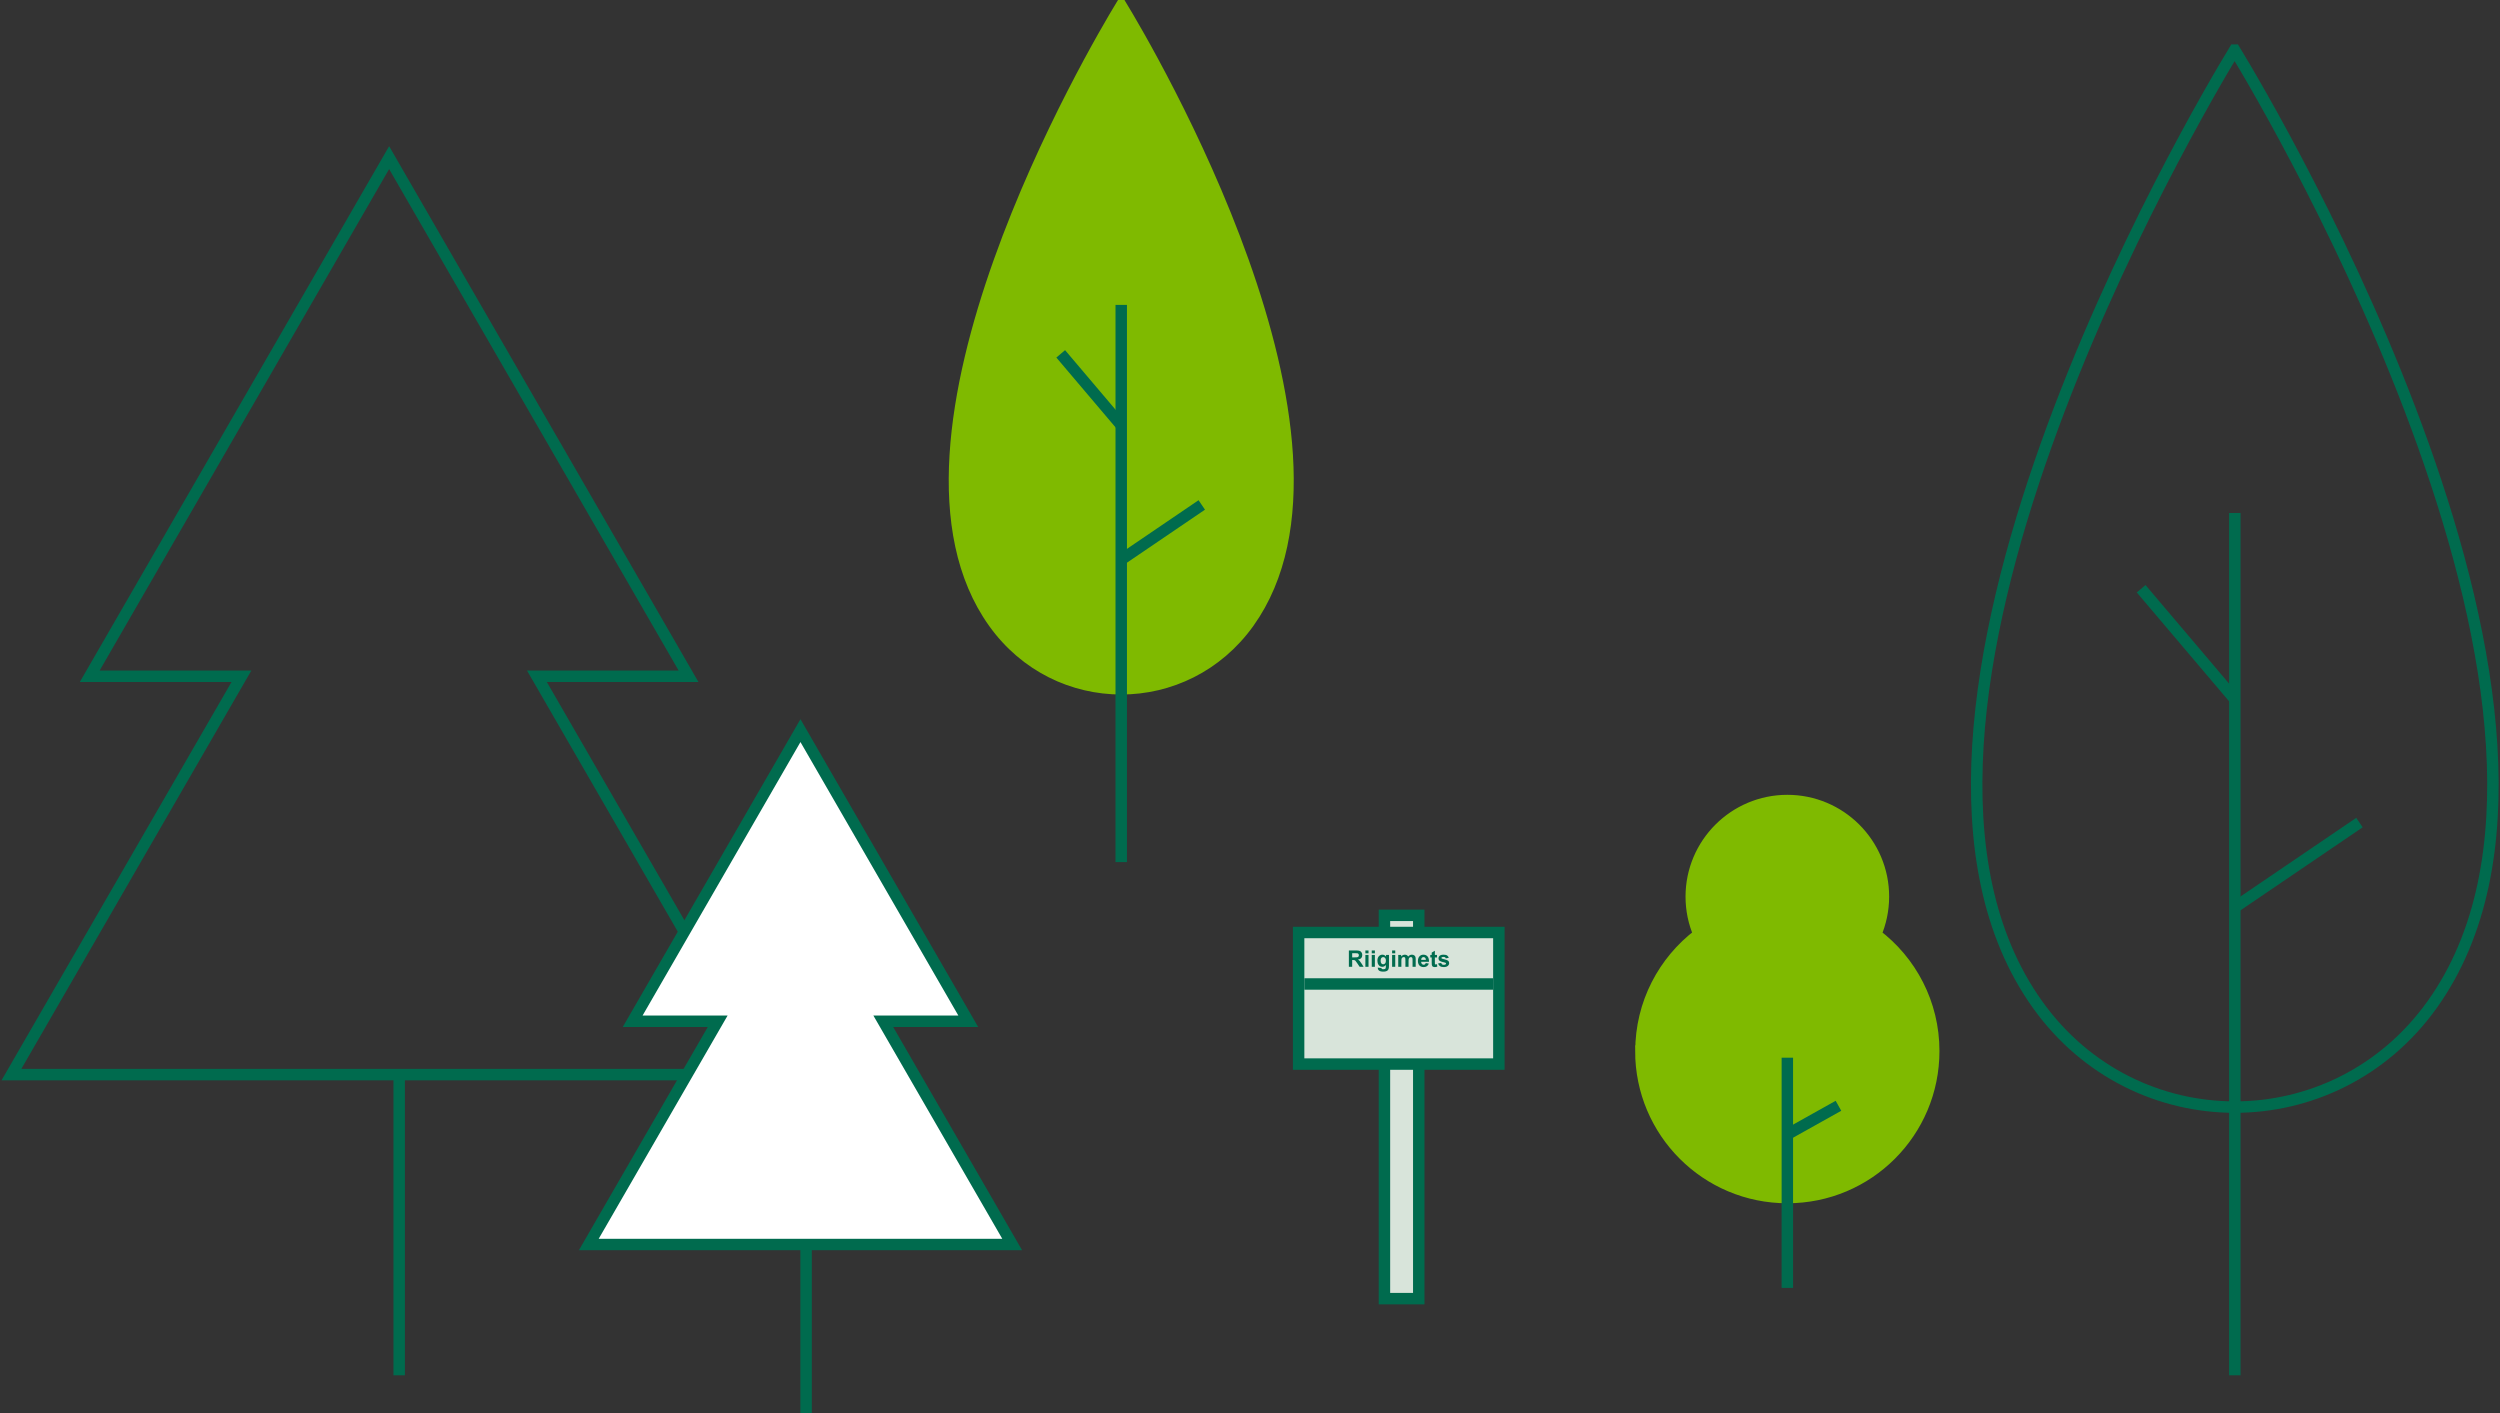
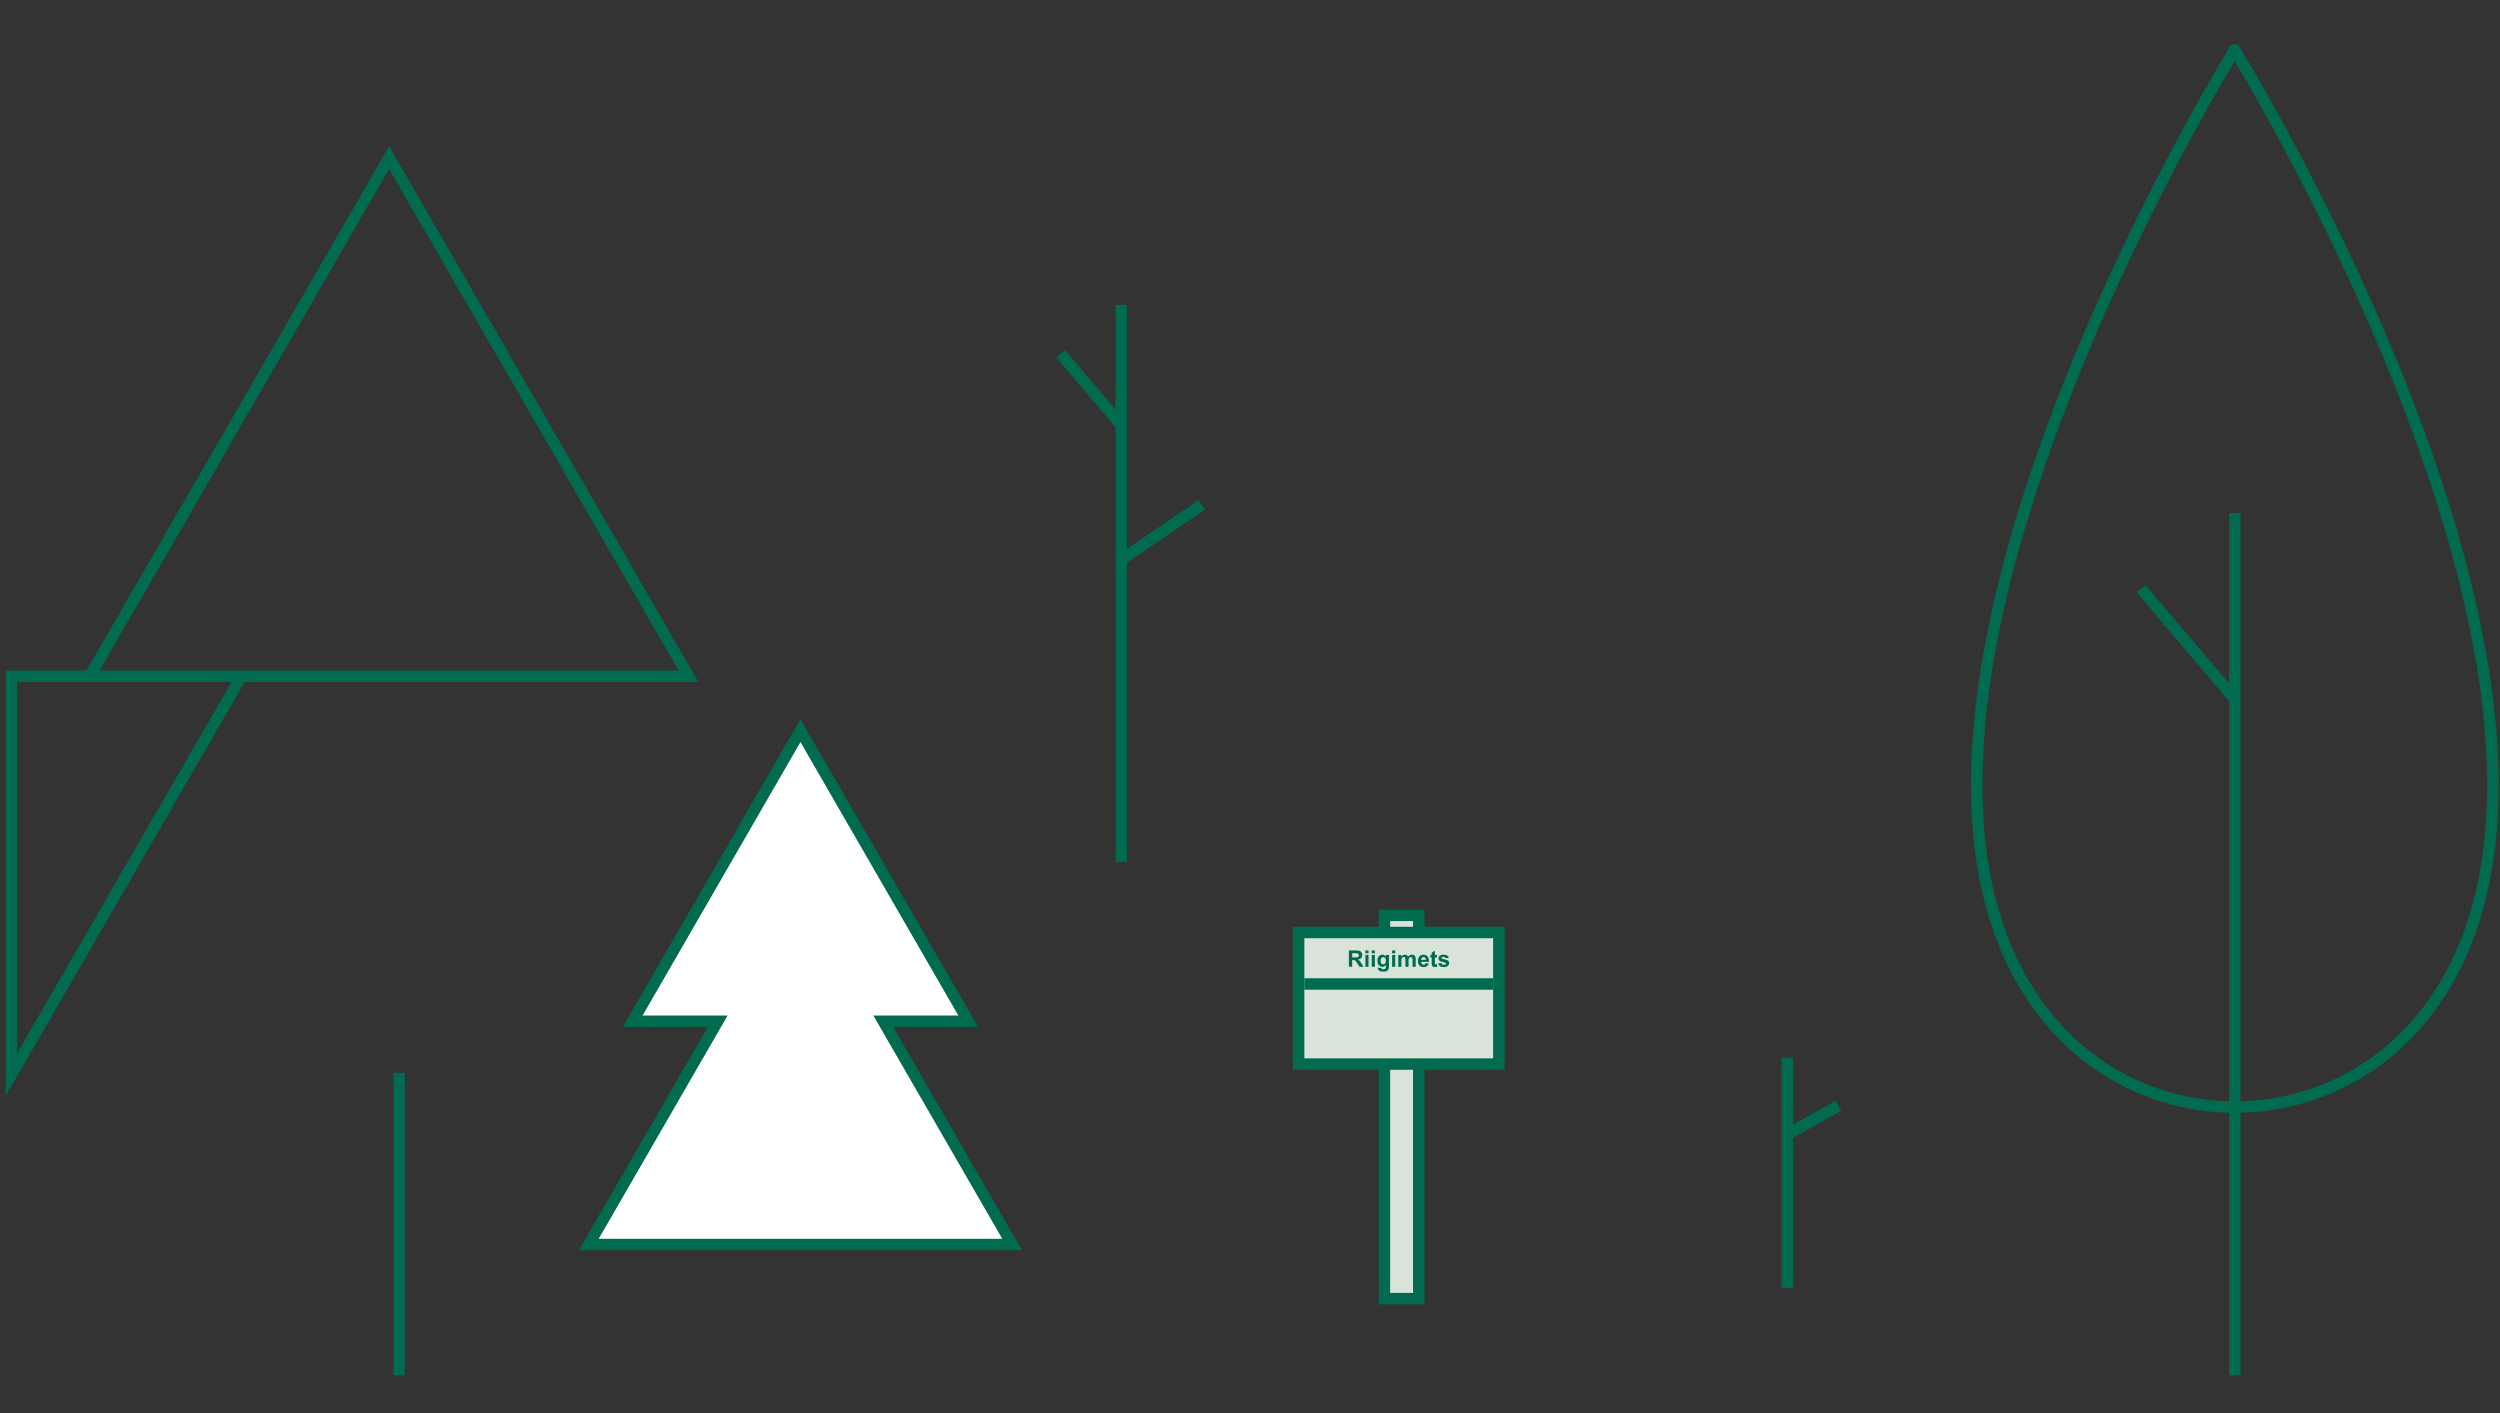
<svg xmlns="http://www.w3.org/2000/svg" width="437" height="247" viewBox="0 0 437 247" fill="none">
  <rect x="0" y="0" width="437" height="247" fill="#333333" stroke="none" />
  <rect x="242" y="160" width="6" height="67" fill="#D8E4DA" stroke="#006B4E" stroke-width="2" />
  <path d="M390.626 8.756C397.362 19.835 460.356 126.356 425.13 175.616C408.054 199.481 373.25 199.498 356.174 175.616C320.931 126.356 383.865 19.853 390.601 8.756H390.626Z" stroke="#006B4E" stroke-width="2" stroke-miterlimit="10" />
  <path d="M390.645 89.67V240.403" stroke="#006B4E" stroke-width="2" stroke-miterlimit="10" />
-   <path d="M390.642 158.592L412.432 143.784" stroke="#006B4E" stroke-width="2" stroke-miterlimit="10" />
  <path d="M390.645 122.223L374.272 102.913" stroke="#006B4E" stroke-width="2" stroke-miterlimit="10" />
-   <path d="M195.992 1C200.345 8.159 241.036 77.001 218.275 108.831C207.24 124.252 184.751 124.263 173.717 108.831C150.944 77.001 191.638 8.171 195.99 1H195.992Z" fill="#7FBA00" stroke="#7FBA00" stroke-width="2" stroke-miterlimit="10" />
  <path d="M195.991 53.296V150.695" stroke="#006B4E" stroke-width="2" stroke-miterlimit="10" />
  <path d="M195.99 97.831L210.069 88.263" stroke="#006B4E" stroke-width="2" stroke-miterlimit="10" />
  <path d="M195.991 74.33L185.412 61.852" stroke="#006B4E" stroke-width="2" stroke-miterlimit="10" />
-   <path d="M286.822 183.725C286.822 197.882 298.288 209.331 312.427 209.331C326.567 209.331 338.016 197.882 338.016 183.725C338.016 175.389 334.041 168.002 327.868 163.342C328.73 161.302 329.222 159.086 329.222 156.73C329.222 147.444 321.695 139.935 312.427 139.935C303.159 139.935 295.632 147.462 295.632 156.73C295.632 159.069 296.107 161.302 296.986 163.325C290.831 167.985 286.839 175.389 286.839 183.725H286.822Z" fill="#7FBA00" stroke="#7FBA00" stroke-width="2" stroke-miterlimit="10" />
  <path d="M312.428 184.884V225.122" stroke="#006B4E" stroke-width="2" stroke-miterlimit="10" />
  <path d="M312.428 198.285L321.362 193.29" stroke="#006B4E" stroke-width="2" stroke-miterlimit="10" />
-   <path d="M2 187.837L42.203 118.213H15.682L68.02 27.555L120.357 118.213H93.854L134.057 187.837H2Z" stroke="#006B4E" stroke-width="2" stroke-miterlimit="10" />
+   <path d="M2 187.837L42.203 118.213H15.682L68.02 27.555L120.357 118.213H93.854H2Z" stroke="#006B4E" stroke-width="2" stroke-miterlimit="10" />
  <path d="M69.778 187.538V240.403" stroke="#006B4E" stroke-width="2" stroke-miterlimit="10" />
  <path d="M102.92 217.54L125.451 178.52H110.588L139.92 127.712L169.252 178.52H154.399L176.93 217.54H102.92Z" fill="white" stroke="#006B4E" stroke-width="2" stroke-miterlimit="10" />
-   <path d="M140.905 217.373V247" stroke="#006B4E" stroke-width="2" stroke-miterlimit="10" />
  <rect x="227" y="163" width="35" height="23" fill="#D8E4DA" stroke="#006B4E" stroke-width="2" />
  <path d="M228 172H261" stroke="#006B4E" stroke-width="2" />
  <path d="M235.783 169V166.137H237C237.306 166.137 237.528 166.163 237.666 166.215C237.805 166.266 237.917 166.357 238 166.488C238.083 166.62 238.125 166.77 238.125 166.939C238.125 167.154 238.062 167.332 237.936 167.473C237.809 167.612 237.62 167.7 237.369 167.736C237.494 167.809 237.597 167.889 237.678 167.977C237.76 168.064 237.87 168.219 238.008 168.441L238.357 169H237.666L237.248 168.377C237.1 168.154 236.998 168.014 236.943 167.957C236.889 167.898 236.831 167.859 236.77 167.838C236.708 167.816 236.611 167.805 236.479 167.805H236.361V169H235.783ZM236.361 167.348H236.789C237.066 167.348 237.24 167.336 237.309 167.312C237.378 167.289 237.432 167.249 237.471 167.191C237.51 167.134 237.529 167.062 237.529 166.977C237.529 166.88 237.503 166.803 237.451 166.744C237.4 166.684 237.328 166.646 237.234 166.631C237.188 166.624 237.047 166.621 236.812 166.621H236.361V167.348ZM238.668 166.645V166.137H239.217V166.645H238.668ZM238.668 169V166.926H239.217V169H238.668ZM239.781 166.645V166.137H240.33V166.645H239.781ZM239.781 169V166.926H240.33V169H239.781ZM240.844 169.137L241.471 169.213C241.481 169.286 241.505 169.336 241.543 169.363C241.595 169.402 241.677 169.422 241.789 169.422C241.932 169.422 242.04 169.4 242.111 169.357C242.16 169.329 242.196 169.283 242.221 169.219C242.238 169.173 242.246 169.089 242.246 168.967V168.664C242.082 168.888 241.875 169 241.625 169C241.346 169 241.126 168.882 240.963 168.646C240.835 168.46 240.771 168.229 240.771 167.951C240.771 167.604 240.855 167.338 241.021 167.154C241.189 166.971 241.398 166.879 241.646 166.879C241.903 166.879 242.115 166.992 242.281 167.217V166.926H242.795V168.787C242.795 169.032 242.775 169.215 242.734 169.336C242.694 169.457 242.637 169.552 242.564 169.621C242.492 169.69 242.394 169.744 242.271 169.783C242.15 169.822 241.997 169.842 241.811 169.842C241.459 169.842 241.21 169.781 241.062 169.66C240.915 169.54 240.842 169.388 240.842 169.203C240.842 169.185 240.842 169.163 240.844 169.137ZM241.334 167.92C241.334 168.14 241.376 168.301 241.461 168.404C241.547 168.506 241.652 168.557 241.777 168.557C241.911 168.557 242.025 168.505 242.117 168.4C242.21 168.295 242.256 168.139 242.256 167.934C242.256 167.719 242.212 167.559 242.123 167.455C242.035 167.351 241.923 167.299 241.787 167.299C241.656 167.299 241.547 167.35 241.461 167.453C241.376 167.555 241.334 167.71 241.334 167.92ZM243.34 166.645V166.137H243.889V166.645H243.34ZM243.34 169V166.926H243.889V169H243.34ZM244.412 166.926H244.918V167.209C245.099 166.989 245.314 166.879 245.564 166.879C245.697 166.879 245.812 166.906 245.91 166.961C246.008 167.016 246.088 167.098 246.15 167.209C246.242 167.098 246.34 167.016 246.445 166.961C246.551 166.906 246.663 166.879 246.783 166.879C246.936 166.879 247.064 166.91 247.17 166.973C247.275 167.034 247.354 167.124 247.406 167.244C247.444 167.333 247.463 167.476 247.463 167.674V169H246.914V167.814C246.914 167.609 246.895 167.476 246.857 167.416C246.807 167.338 246.729 167.299 246.623 167.299C246.546 167.299 246.474 167.322 246.406 167.369C246.339 167.416 246.29 167.485 246.26 167.576C246.23 167.666 246.215 167.809 246.215 168.004V169H245.666V167.863C245.666 167.661 245.656 167.531 245.637 167.473C245.617 167.414 245.587 167.37 245.545 167.342C245.505 167.313 245.449 167.299 245.379 167.299C245.294 167.299 245.218 167.322 245.15 167.367C245.083 167.413 245.034 167.479 245.004 167.564C244.975 167.65 244.961 167.793 244.961 167.992V169H244.412V166.926ZM249.213 168.34L249.76 168.432C249.689 168.632 249.578 168.785 249.426 168.891C249.275 168.995 249.085 169.047 248.857 169.047C248.497 169.047 248.23 168.929 248.057 168.693C247.92 168.505 247.852 168.266 247.852 167.979C247.852 167.635 247.941 167.366 248.121 167.172C248.301 166.977 248.528 166.879 248.803 166.879C249.111 166.879 249.355 166.981 249.533 167.186C249.712 167.389 249.797 167.701 249.789 168.121H248.414C248.418 168.284 248.462 168.411 248.547 168.502C248.632 168.592 248.737 168.637 248.863 168.637C248.949 168.637 249.021 168.613 249.08 168.566C249.139 168.52 249.183 168.444 249.213 168.34ZM249.244 167.785C249.24 167.626 249.199 167.506 249.121 167.424C249.043 167.34 248.948 167.299 248.836 167.299C248.716 167.299 248.617 167.342 248.539 167.43C248.461 167.517 248.423 167.635 248.424 167.785H249.244ZM251.189 166.926V167.363H250.814V168.199C250.814 168.368 250.818 168.467 250.824 168.496C250.832 168.523 250.848 168.546 250.873 168.564C250.899 168.583 250.93 168.592 250.967 168.592C251.018 168.592 251.091 168.574 251.188 168.539L251.234 168.965C251.107 169.02 250.962 169.047 250.801 169.047C250.702 169.047 250.613 169.031 250.533 168.998C250.454 168.964 250.395 168.921 250.357 168.869C250.321 168.816 250.296 168.744 250.281 168.654C250.27 168.59 250.264 168.462 250.264 168.268V167.363H250.012V166.926H250.264V166.514L250.814 166.193V166.926H251.189ZM251.377 168.408L251.928 168.324C251.951 168.431 251.999 168.512 252.07 168.568C252.142 168.623 252.242 168.65 252.371 168.65C252.513 168.65 252.62 168.624 252.691 168.572C252.74 168.536 252.764 168.487 252.764 168.426C252.764 168.384 252.751 168.35 252.725 168.322C252.697 168.296 252.636 168.272 252.541 168.25C252.098 168.152 251.818 168.063 251.699 167.982C251.535 167.87 251.453 167.715 251.453 167.516C251.453 167.336 251.524 167.185 251.666 167.062C251.808 166.94 252.028 166.879 252.326 166.879C252.61 166.879 252.821 166.925 252.959 167.018C253.097 167.11 253.192 167.247 253.244 167.428L252.727 167.523C252.704 167.443 252.662 167.381 252.6 167.338C252.538 167.295 252.451 167.273 252.336 167.273C252.191 167.273 252.088 167.294 252.025 167.334C251.984 167.363 251.963 167.4 251.963 167.445C251.963 167.484 251.981 167.518 252.018 167.545C252.067 167.581 252.238 167.633 252.529 167.699C252.822 167.766 253.027 167.847 253.143 167.943C253.257 168.041 253.314 168.177 253.314 168.352C253.314 168.542 253.235 168.705 253.076 168.842C252.917 168.979 252.682 169.047 252.371 169.047C252.089 169.047 251.865 168.99 251.699 168.875C251.535 168.76 251.428 168.605 251.377 168.408Z" fill="#006B4E" />
</svg>